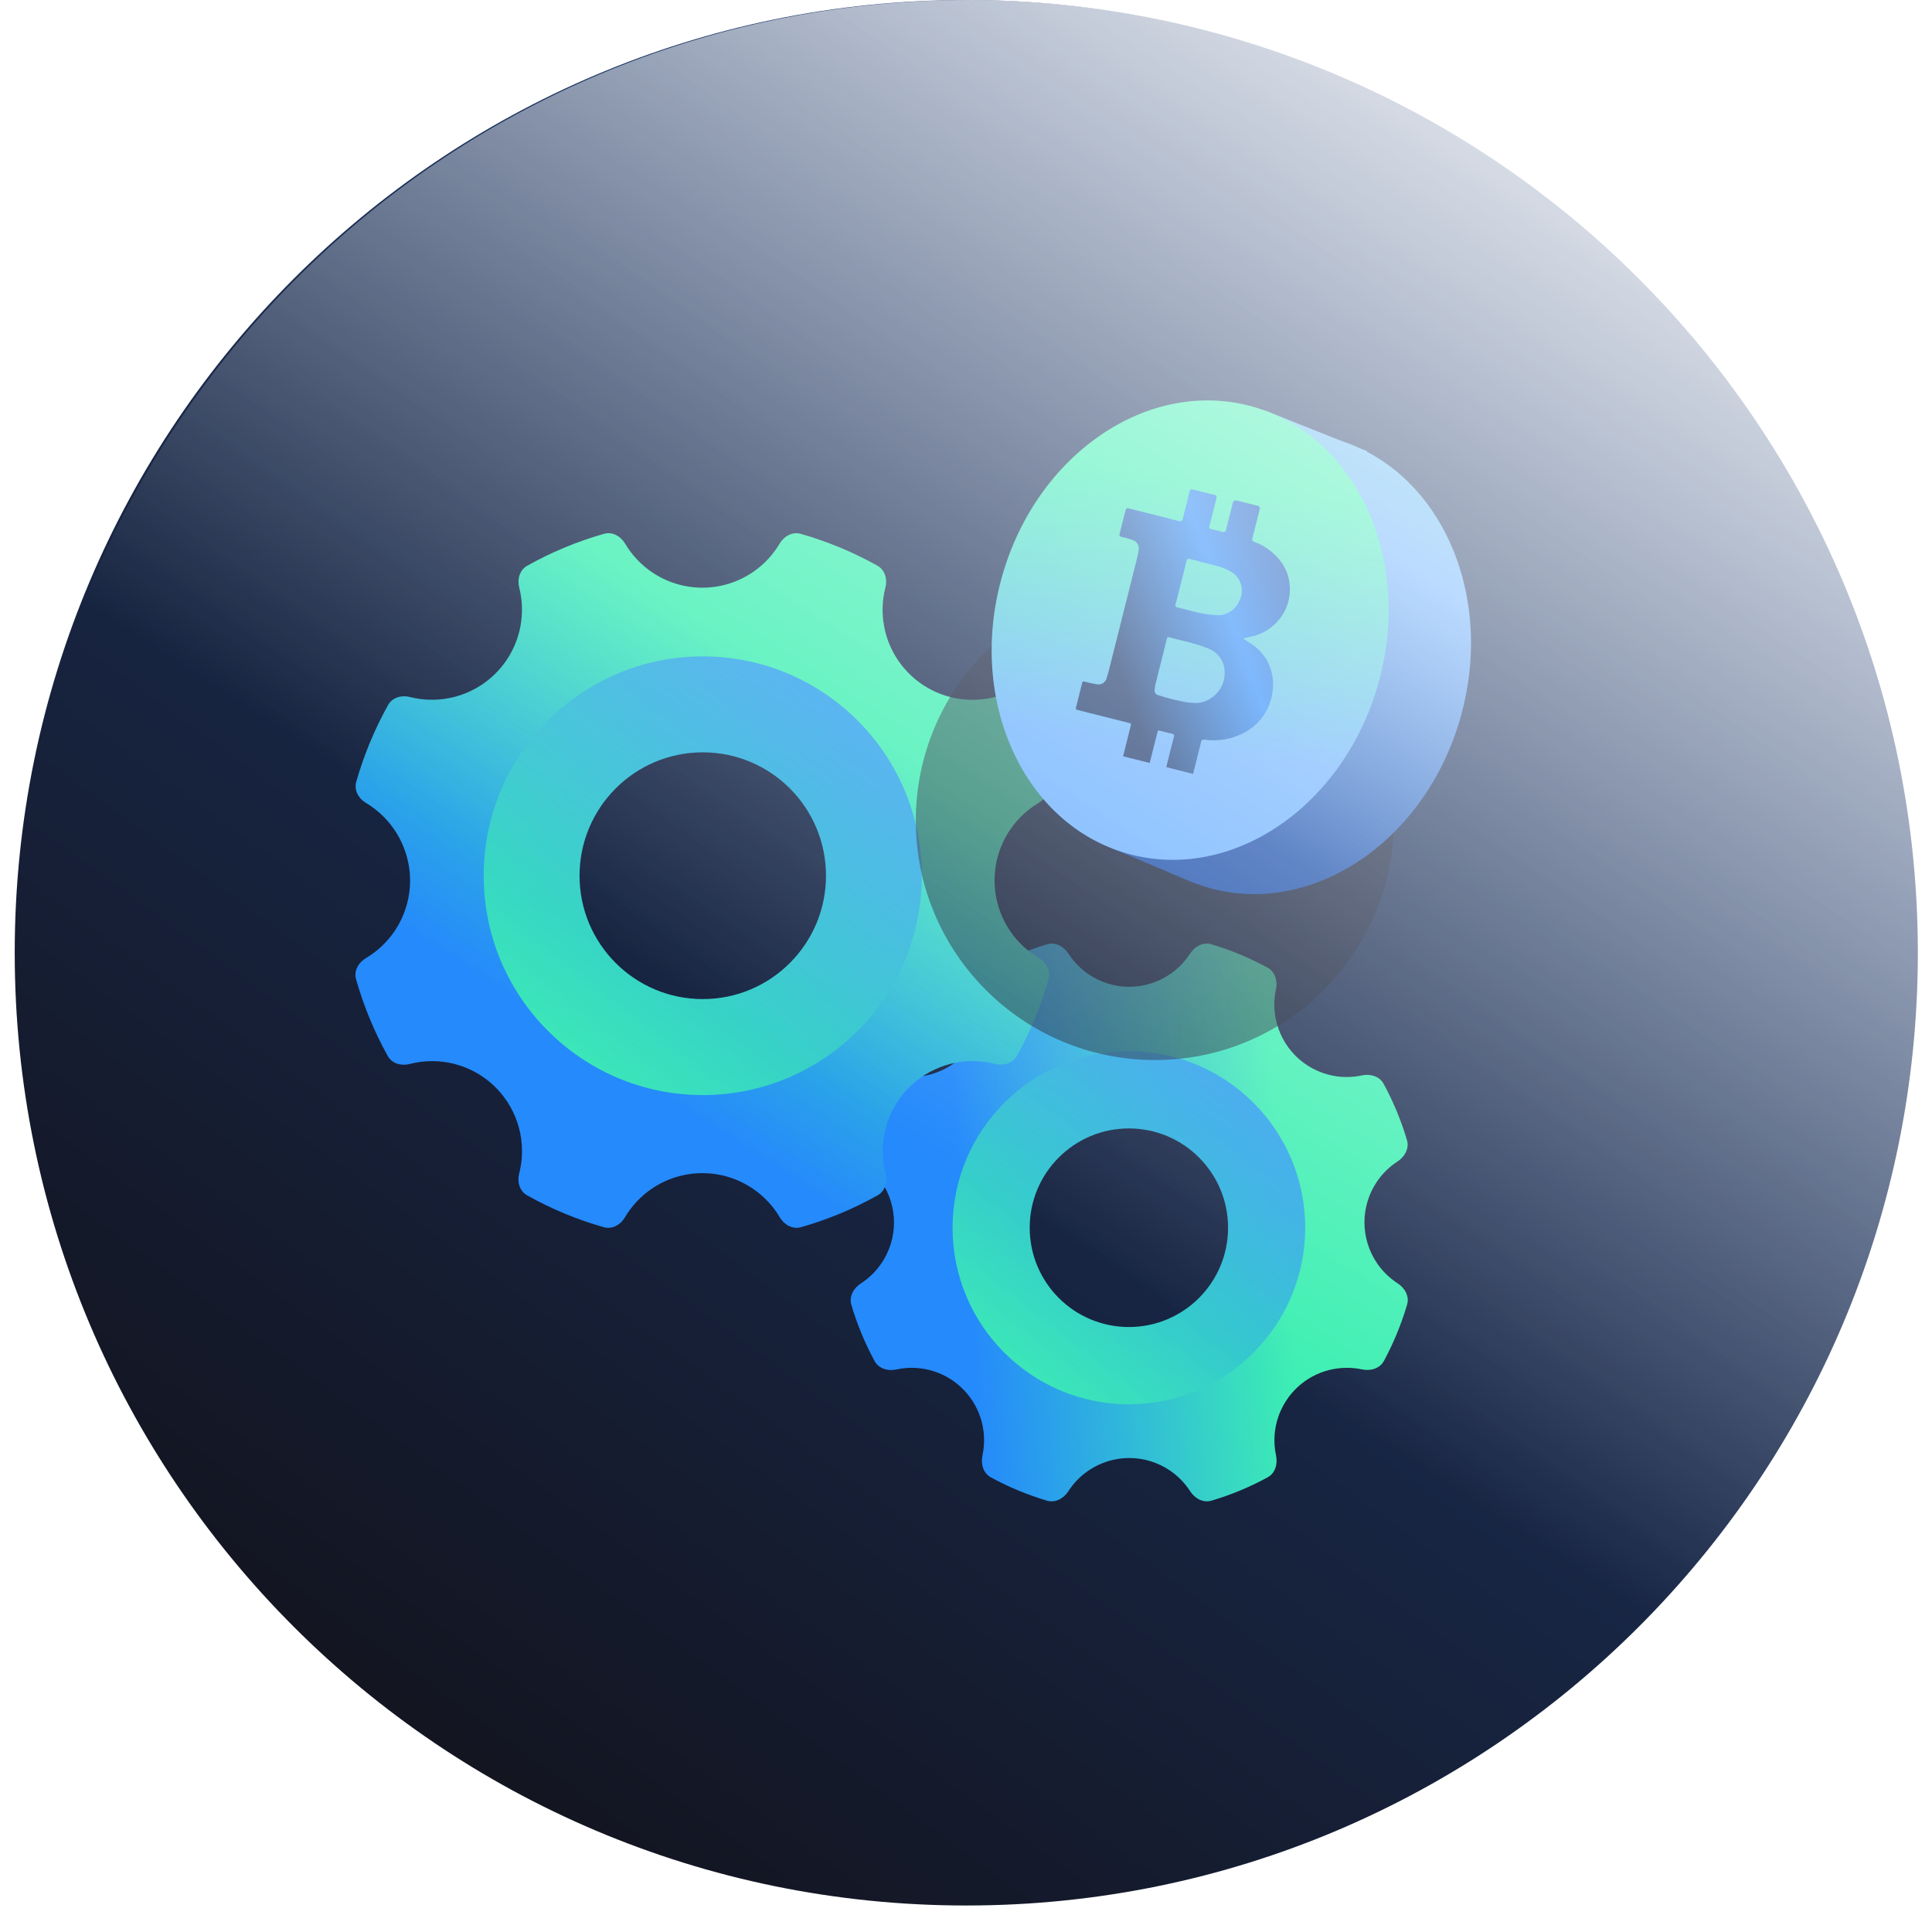
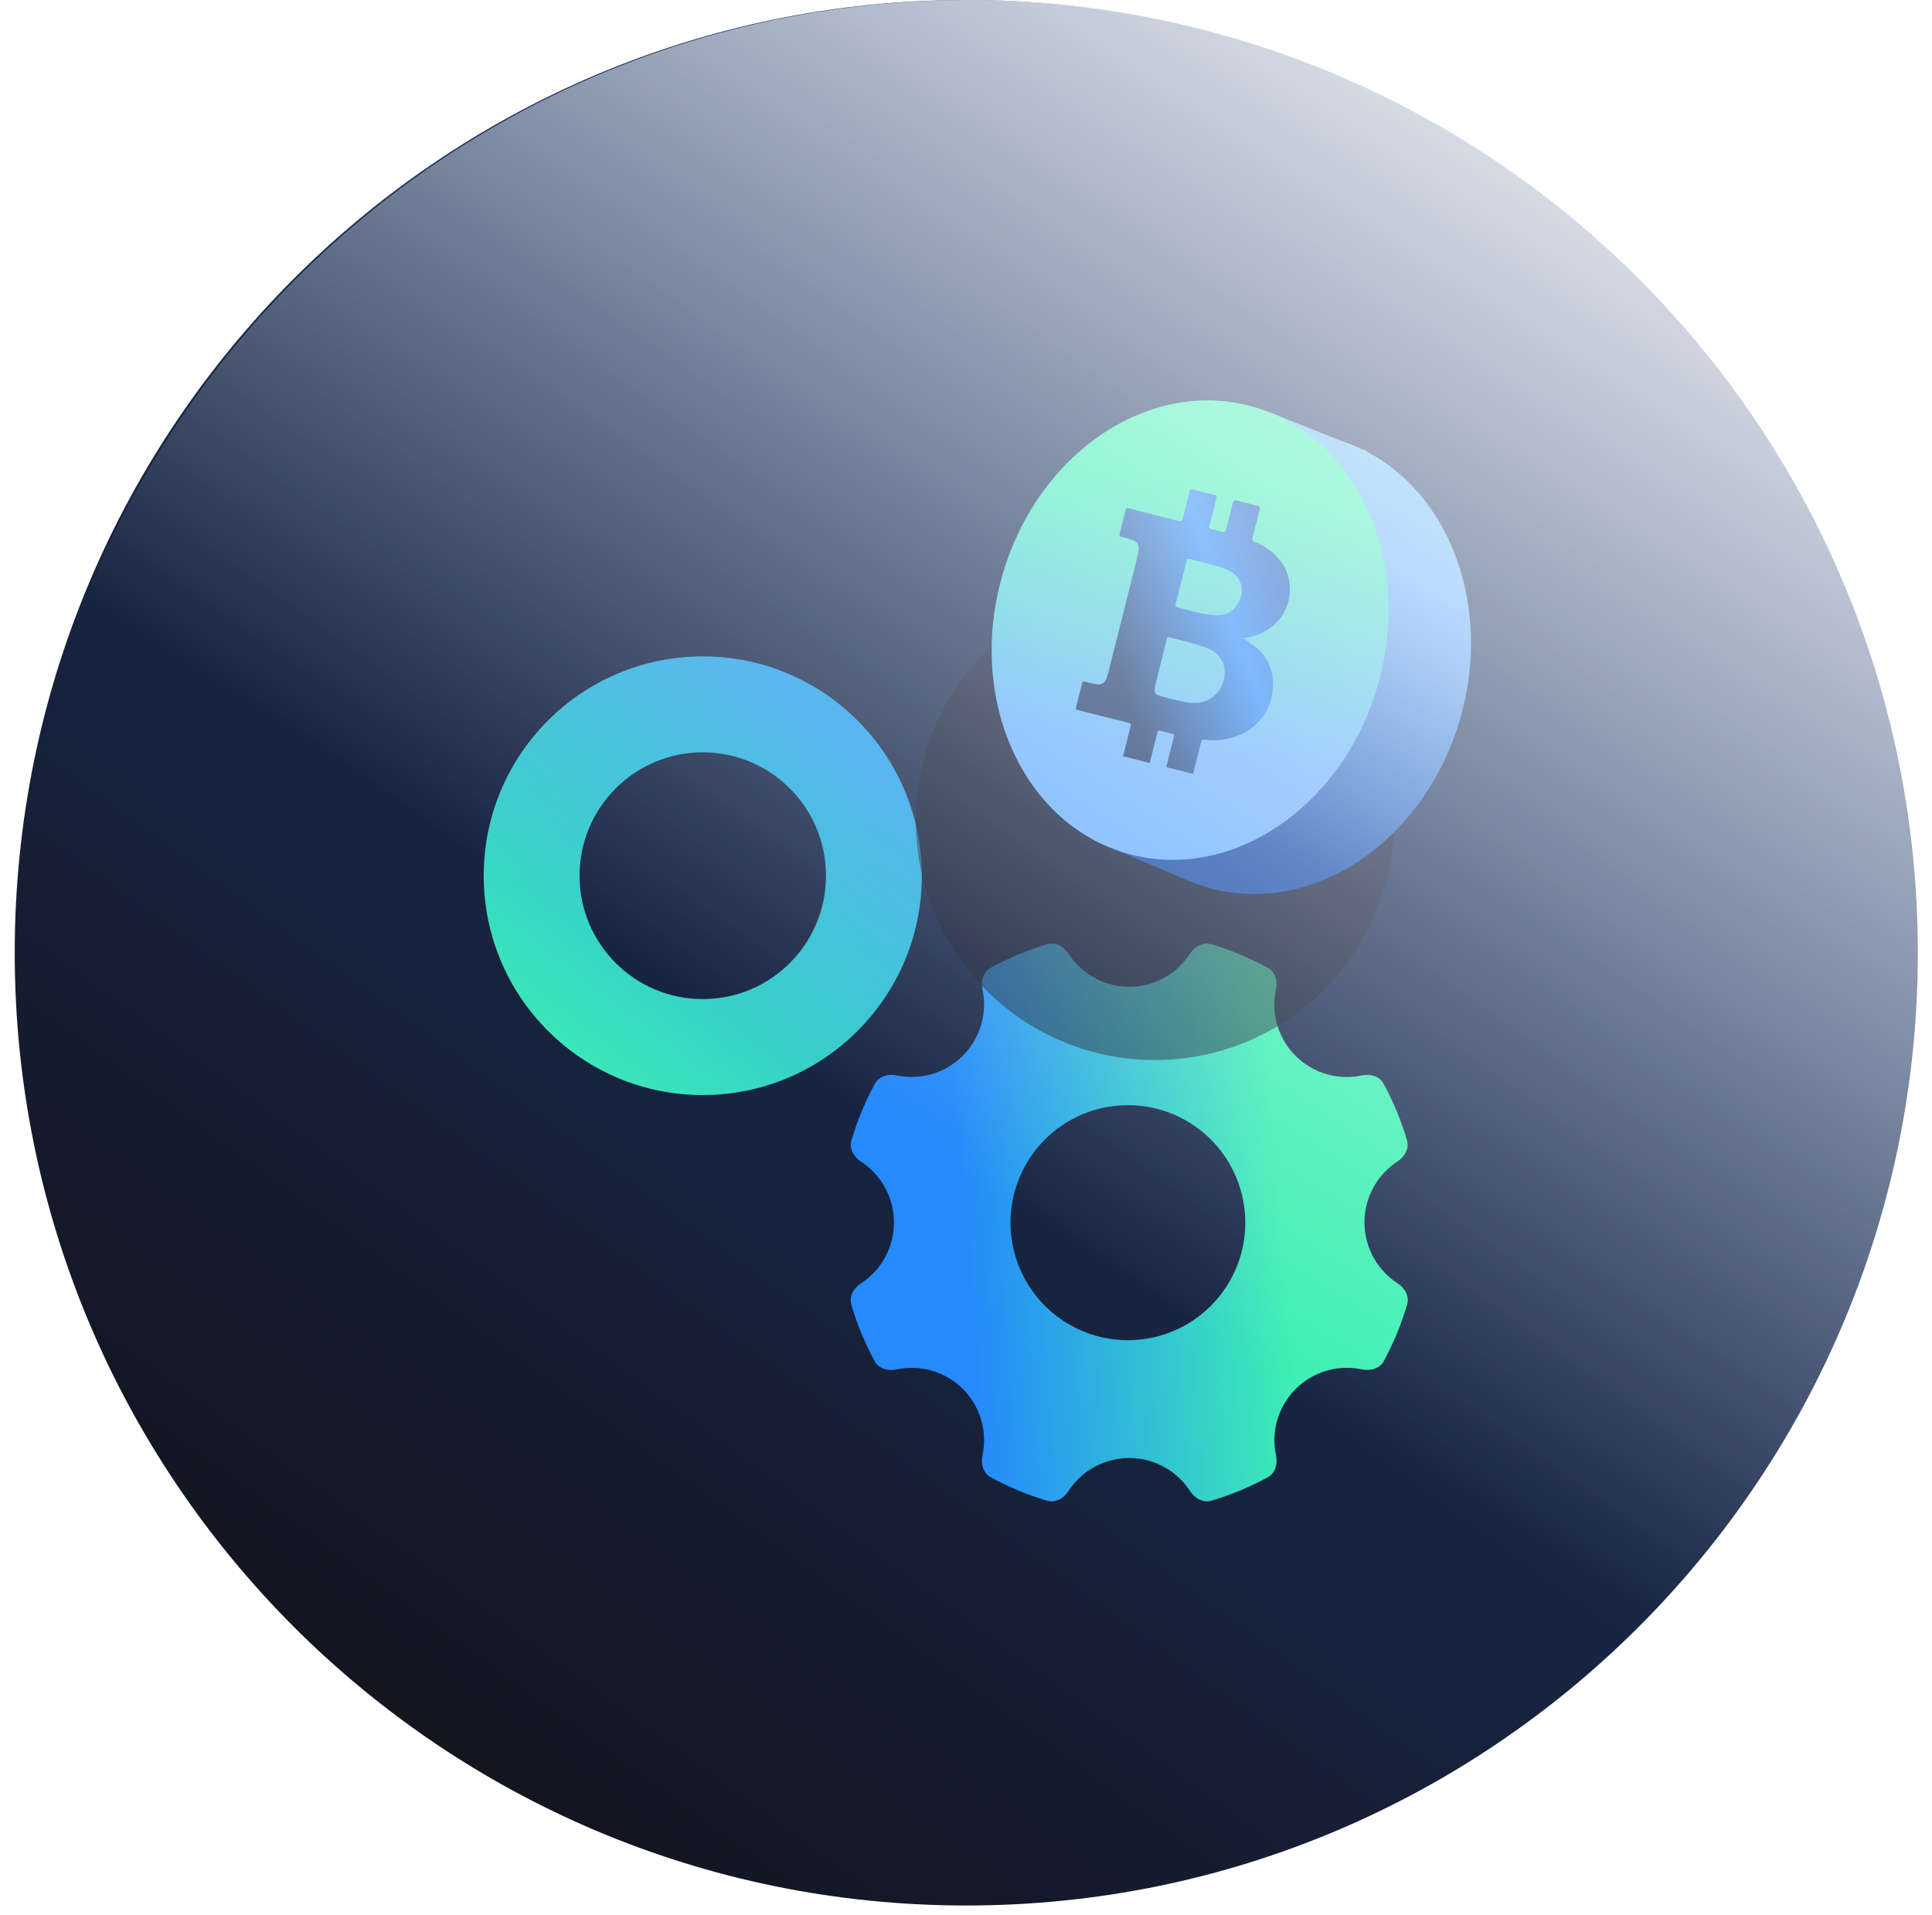
<svg xmlns="http://www.w3.org/2000/svg" width="113" height="112" viewBox="0 0 113 112" fill="none">
  <path d="M56.516 111.45C87.254 111.45 112.172 86.501 112.172 55.725C112.172 24.949 87.254 0 56.516 0C25.779 0 0.861 24.949 0.861 55.725C0.861 86.501 25.779 111.45 56.516 111.45Z" fill="url(#paint0_linear_368_1712)" />
  <path d="M52.289 71.504C52.288 72.362 52.028 73.2 51.542 73.907C51.223 74.372 50.815 74.766 50.346 75.069C49.926 75.34 49.651 75.829 49.792 76.31C50.129 77.456 50.586 78.564 51.157 79.613C51.397 80.053 51.937 80.206 52.426 80.1C52.719 80.036 53.019 80.003 53.32 80.002C54.026 80.001 54.721 80.177 55.342 80.513C55.963 80.85 56.49 81.337 56.875 81.93C57.26 82.522 57.49 83.202 57.545 83.906C57.578 84.319 57.549 84.733 57.462 85.134C57.356 85.624 57.507 86.163 57.947 86.404C58.994 86.977 60.099 87.436 61.244 87.774C61.725 87.916 62.215 87.641 62.487 87.219C62.789 86.75 63.183 86.343 63.647 86.023C64.354 85.537 65.191 85.277 66.048 85.277C66.906 85.277 67.743 85.537 68.449 86.023C68.914 86.343 69.307 86.75 69.609 87.219C69.881 87.641 70.371 87.916 70.853 87.773C71.997 87.435 73.102 86.976 74.149 86.403C74.589 86.163 74.74 85.623 74.634 85.134C74.547 84.732 74.519 84.319 74.551 83.906C74.606 83.202 74.837 82.522 75.222 81.93C75.606 81.337 76.133 80.85 76.754 80.513C77.375 80.177 78.07 80.001 78.776 80.002C79.075 80.001 79.371 80.032 79.661 80.094C80.156 80.201 80.701 80.048 80.941 79.603C81.507 78.553 81.963 77.448 82.3 76.304C82.442 75.822 82.168 75.332 81.746 75.06C81.278 74.757 80.871 74.364 80.552 73.9C80.067 73.193 79.806 72.356 79.805 71.498C79.804 70.64 80.063 69.802 80.547 69.094C80.866 68.629 81.273 68.234 81.741 67.931C82.161 67.658 82.435 67.17 82.293 66.689C81.955 65.543 81.496 64.435 80.924 63.386C80.684 62.946 80.144 62.794 79.654 62.899C79.11 63.016 78.546 63.025 77.993 62.922C77.152 62.766 76.378 62.358 75.773 61.752C75.168 61.147 74.761 60.372 74.605 59.53C74.502 58.977 74.511 58.411 74.628 57.866C74.733 57.377 74.581 56.837 74.141 56.597C73.094 56.026 71.989 55.566 70.844 55.227C70.363 55.085 69.873 55.359 69.6 55.781C69.299 56.247 68.906 56.653 68.444 56.971C67.739 57.455 66.904 57.715 66.049 57.715C65.194 57.715 64.359 57.455 63.654 56.971C63.191 56.652 62.799 56.247 62.497 55.78C62.225 55.359 61.735 55.084 61.254 55.226C60.107 55.565 58.999 56.026 57.95 56.6C57.512 56.84 57.36 57.377 57.464 57.865C57.58 58.41 57.588 58.976 57.484 59.529C57.327 60.37 56.92 61.143 56.316 61.748C55.712 62.353 54.939 62.76 54.099 62.918C53.547 63.021 52.983 63.014 52.44 62.898C51.95 62.794 51.412 62.947 51.173 63.386C50.6 64.437 50.14 65.546 49.801 66.693C49.66 67.173 49.932 67.661 50.35 67.933C50.819 68.238 51.225 68.634 51.544 69.101C52.028 69.809 52.288 70.646 52.289 71.504ZM65.97 64.639C67.328 64.639 68.655 65.042 69.784 65.797C70.914 66.552 71.794 67.626 72.313 68.882C72.833 70.138 72.969 71.52 72.704 72.853C72.439 74.186 71.785 75.411 70.825 76.372C69.865 77.334 68.641 77.988 67.309 78.253C65.977 78.519 64.597 78.382 63.342 77.862C62.087 77.342 61.015 76.461 60.261 75.331C59.506 74.201 59.103 72.872 59.103 71.512C59.103 70.609 59.281 69.716 59.626 68.882C59.971 68.048 60.476 67.29 61.114 66.651C61.752 66.013 62.509 65.507 63.342 65.162C64.175 64.816 65.068 64.639 65.97 64.639Z" fill="url(#paint1_linear_368_1712)" />
-   <path fill-rule="evenodd" clip-rule="evenodd" d="M66.027 82.134C71.722 82.134 76.339 77.511 76.339 71.808C76.339 66.106 71.722 61.483 66.027 61.483C60.331 61.483 55.714 66.106 55.714 71.808C55.714 77.511 60.331 82.134 66.027 82.134ZM66.027 77.616C69.231 77.616 71.828 75.016 71.828 71.808C71.828 68.601 69.231 66 66.027 66C62.823 66 60.226 68.601 60.226 71.808C60.226 75.016 62.823 77.616 66.027 77.616Z" fill="url(#paint2_linear_368_1712)" />
-   <path d="M23.985 51.505C23.984 52.571 23.66 53.612 23.057 54.49C22.62 55.127 22.05 55.656 21.391 56.045C20.96 56.3 20.688 56.79 20.825 57.272C21.267 58.837 21.89 60.345 22.681 61.766C22.925 62.204 23.464 62.359 23.949 62.234C24.378 62.122 24.821 62.065 25.266 62.063C26.143 62.061 27.007 62.28 27.779 62.698C28.55 63.117 29.204 63.721 29.683 64.458C30.16 65.194 30.447 66.039 30.515 66.914C30.561 67.498 30.509 68.083 30.363 68.645C30.238 69.13 30.392 69.669 30.829 69.914C32.247 70.708 33.752 71.334 35.315 71.778C35.798 71.915 36.289 71.643 36.544 71.211C36.932 70.552 37.461 69.982 38.097 69.544C38.974 68.94 40.015 68.616 41.08 68.616C42.145 68.616 43.185 68.94 44.063 69.544C44.699 69.981 45.228 70.551 45.616 71.211C45.87 71.643 46.362 71.915 46.845 71.778C48.407 71.333 49.913 70.708 51.33 69.914C51.767 69.669 51.922 69.13 51.796 68.645C51.651 68.082 51.599 67.498 51.644 66.914C51.713 66.039 51.999 65.194 52.477 64.458C52.955 63.721 53.61 63.117 54.381 62.698C55.152 62.28 56.016 62.061 56.893 62.063C57.336 62.062 57.776 62.117 58.202 62.228C58.691 62.354 59.236 62.198 59.48 61.756C60.266 60.334 60.887 58.827 61.331 57.264C61.468 56.781 61.196 56.289 60.764 56.034C60.106 55.646 59.537 55.117 59.1 54.482C58.496 53.604 58.173 52.563 58.172 51.497C58.17 50.432 58.492 49.391 59.094 48.511C59.53 47.874 60.099 47.344 60.757 46.954C61.188 46.699 61.459 46.208 61.322 45.727C60.878 44.161 60.252 42.653 59.459 41.233C59.214 40.795 58.676 40.641 58.191 40.766C57.452 40.956 56.677 40.983 55.92 40.843C54.875 40.648 53.914 40.142 53.162 39.389C52.411 38.637 51.904 37.674 51.71 36.628C51.57 35.87 51.597 35.094 51.788 34.355C51.912 33.87 51.758 33.331 51.32 33.087C49.902 32.294 48.397 31.669 46.834 31.223C46.352 31.085 45.86 31.357 45.605 31.789C45.217 32.445 44.69 33.013 44.056 33.448C43.181 34.05 42.143 34.373 41.081 34.373C40.018 34.373 38.981 34.05 38.105 33.448C37.471 33.013 36.944 32.445 36.556 31.788C36.301 31.356 35.81 31.085 35.328 31.222C33.762 31.667 32.254 32.294 30.834 33.09C30.398 33.334 30.243 33.87 30.367 34.354C30.555 35.094 30.582 35.87 30.44 36.627C30.244 37.672 29.738 38.633 28.988 39.384C28.237 40.135 27.277 40.642 26.234 40.837C25.478 40.979 24.704 40.953 23.966 40.765C23.481 40.641 22.944 40.797 22.7 41.234C21.907 42.656 21.281 44.165 20.835 45.731C20.699 46.212 20.968 46.702 21.397 46.957C22.055 47.349 22.623 47.881 23.06 48.519C23.661 49.399 23.983 50.439 23.985 51.505ZM40.982 42.975C42.669 42.975 44.319 43.476 45.722 44.415C47.125 45.353 48.218 46.687 48.864 48.247C49.51 49.808 49.678 51.525 49.349 53.181C49.02 54.838 48.208 56.359 47.014 57.553C45.822 58.748 44.301 59.561 42.647 59.891C40.992 60.22 39.276 60.051 37.718 59.405C36.159 58.758 34.826 57.664 33.889 56.259C32.952 54.855 32.451 53.204 32.451 51.515C32.451 50.394 32.671 49.283 33.1 48.247C33.529 47.211 34.157 46.269 34.949 45.476C35.742 44.683 36.682 44.054 37.717 43.625C38.752 43.196 39.862 42.975 40.982 42.975Z" fill="url(#paint3_linear_368_1712)" />
  <path fill-rule="evenodd" clip-rule="evenodd" d="M41.104 64.048C48.18 64.048 53.917 58.304 53.917 51.219C53.917 44.134 48.18 38.391 41.104 38.391C34.028 38.391 28.292 44.134 28.292 51.219C28.292 58.304 34.028 64.048 41.104 64.048ZM41.104 58.435C45.085 58.435 48.311 55.205 48.311 51.219C48.311 47.234 45.085 44.003 41.104 44.003C37.124 44.003 33.897 47.234 33.897 51.219C33.897 55.205 37.124 58.435 41.104 58.435Z" fill="url(#paint4_linear_368_1712)" />
  <g opacity="0.5" filter="url(#filter0_f_368_1712)">
    <ellipse cx="67.546" cy="48" rx="13.982" ry="14" fill="#151C2F" />
  </g>
  <path d="M79.946 26.422L79.962 26.387L79.553 26.225C79.203 26.06 78.844 25.918 78.477 25.798L74.014 24.022L73.433 25.489C80.138 25.837 79.716 35.122 78.198 40.56C77.009 44.824 73.369 49.87 70.519 49.782L64.932 49.569L69.479 51.496C69.621 51.555 69.764 51.614 69.914 51.666L69.928 51.665L69.929 51.67C70.184 51.766 70.444 51.852 70.707 51.93C76.822 53.643 83.421 49.146 85.445 41.893C87.247 35.431 84.814 28.967 79.946 26.418L79.946 26.422Z" fill="url(#paint5_linear_368_1712)" />
  <path d="M58.592 33.772C60.608 26.551 67.174 22.078 73.26 23.781C79.345 25.484 82.643 32.718 80.628 39.939C78.612 47.16 72.045 51.633 65.96 49.93C59.876 48.227 56.576 40.993 58.592 33.772Z" fill="url(#paint6_linear_368_1712)" />
  <path d="M65.688 44.236C65.832 43.653 65.98 43.069 66.124 42.486C66.164 42.319 66.164 42.319 66.011 42.278C65.033 42.034 64.054 41.783 63.072 41.538C62.905 41.493 62.905 41.493 62.948 41.317C63.06 40.88 63.167 40.444 63.278 40.008C63.318 39.846 63.329 39.84 63.479 39.877C63.694 39.931 63.905 39.984 64.123 40.019C64.189 40.035 64.258 40.038 64.325 40.027C64.392 40.016 64.456 39.992 64.514 39.955C64.571 39.918 64.62 39.87 64.658 39.813C64.696 39.756 64.722 39.693 64.735 39.625C64.8 39.432 64.851 39.241 64.898 39.045C65.426 36.951 65.952 34.858 66.476 32.764C66.525 32.583 66.561 32.398 66.594 32.212C66.626 32.085 66.609 31.95 66.547 31.834C66.484 31.718 66.38 31.631 66.255 31.589C66.037 31.511 65.813 31.447 65.587 31.397C65.484 31.374 65.46 31.324 65.486 31.217C65.605 30.76 65.719 30.303 65.833 29.844C65.864 29.726 65.915 29.706 66.017 29.733C66.996 29.984 67.979 30.232 68.964 30.478C68.987 30.486 69.012 30.488 69.036 30.485C69.061 30.483 69.084 30.474 69.105 30.461C69.125 30.448 69.143 30.43 69.155 30.409C69.168 30.389 69.176 30.365 69.179 30.341C69.314 29.811 69.449 29.286 69.574 28.753C69.604 28.626 69.653 28.596 69.771 28.627C70.192 28.739 70.614 28.848 71.039 28.947C71.161 28.977 71.176 29.028 71.146 29.15C71.007 29.685 70.878 30.223 70.739 30.759C70.708 30.881 70.737 30.926 70.844 30.948C71.069 30.993 71.29 31.058 71.51 31.112C71.531 31.12 71.553 31.123 71.576 31.122C71.598 31.12 71.62 31.113 71.639 31.101C71.658 31.089 71.675 31.073 71.686 31.054C71.698 31.035 71.705 31.013 71.707 30.99L72.101 29.431C72.103 29.403 72.112 29.376 72.127 29.352C72.142 29.328 72.162 29.308 72.186 29.293C72.21 29.278 72.236 29.269 72.264 29.266C72.292 29.263 72.32 29.267 72.347 29.276L73.544 29.579C73.569 29.582 73.594 29.591 73.615 29.605C73.636 29.619 73.654 29.639 73.666 29.661C73.679 29.683 73.686 29.708 73.687 29.734C73.689 29.759 73.684 29.785 73.673 29.808C73.536 30.363 73.399 30.916 73.252 31.471C73.217 31.594 73.252 31.648 73.356 31.689C74.057 31.941 74.654 32.418 75.053 33.047C75.251 33.366 75.376 33.724 75.416 34.097C75.473 34.501 75.44 34.912 75.32 35.301C75.199 35.69 74.993 36.047 74.718 36.347C74.323 36.788 73.8 37.095 73.223 37.226C73.056 37.267 72.888 37.29 72.711 37.348C72.88 37.459 73.054 37.57 73.218 37.681C73.595 37.93 73.906 38.268 74.122 38.664C74.404 39.187 74.514 39.785 74.438 40.373C74.387 40.918 74.194 41.439 73.878 41.886C73.563 42.333 73.137 42.689 72.642 42.92C71.962 43.249 71.199 43.368 70.451 43.261C70.331 43.249 70.277 43.279 70.247 43.406C70.098 44.028 69.939 44.645 69.78 45.264L68.218 44.87C68.231 44.816 68.24 44.763 68.253 44.709C68.388 44.175 68.517 43.641 68.657 43.111C68.692 42.983 68.663 42.939 68.546 42.913C68.346 42.871 68.15 42.818 67.949 42.766C67.704 42.705 67.735 42.683 67.671 42.943C67.526 43.505 67.385 44.067 67.243 44.625L65.678 44.232L65.688 44.236ZM67.897 38.767C67.813 39.096 67.728 39.424 67.653 39.75C67.596 39.94 67.555 40.134 67.533 40.331C67.525 40.367 67.525 40.404 67.531 40.44C67.538 40.476 67.552 40.51 67.572 40.541C67.592 40.572 67.618 40.598 67.648 40.619C67.679 40.639 67.713 40.654 67.749 40.661C68.153 40.793 68.564 40.903 68.98 40.989C69.322 41.079 69.674 41.122 70.028 41.118C70.288 41.094 70.541 41.012 70.766 40.879C70.991 40.745 71.184 40.563 71.331 40.346C71.477 40.128 71.573 39.881 71.613 39.622C71.652 39.363 71.633 39.098 71.558 38.847C71.486 38.639 71.369 38.45 71.216 38.292C71.062 38.134 70.876 38.012 70.671 37.934C70.432 37.831 70.185 37.745 69.933 37.678C69.416 37.517 68.885 37.411 68.365 37.27C68.301 37.253 68.27 37.271 68.254 37.344C68.137 37.82 68.013 38.296 67.898 38.766L67.897 38.767ZM69.082 34.07C68.978 34.491 68.874 34.912 68.761 35.33C68.727 35.457 68.76 35.507 68.878 35.532C69.158 35.594 69.431 35.665 69.705 35.741C70.149 35.865 70.605 35.943 71.065 35.975C71.366 36.012 71.671 35.947 71.93 35.791C72.191 35.635 72.391 35.396 72.499 35.113C72.63 34.848 72.666 34.547 72.601 34.259C72.536 33.971 72.374 33.714 72.143 33.532C71.829 33.321 71.479 33.17 71.11 33.087C70.604 32.945 70.091 32.827 69.586 32.694C69.473 32.663 69.429 32.697 69.398 32.815C69.3 33.236 69.191 33.657 69.083 34.075L69.082 34.07Z" fill="url(#paint7_linear_368_1712)" />
  <path style="mix-blend-mode:soft-light" d="M56.656 111.45C87.393 111.45 112.311 86.501 112.311 55.725C112.311 24.949 87.393 0 56.656 0C25.918 0 1 24.949 1 55.725C1 86.501 25.918 111.45 56.656 111.45Z" fill="url(#paint8_linear_368_1712)" />
  <defs>
    <filter id="filter0_f_368_1712" x="48.563" y="29" width="37.965" height="38" filterUnits="userSpaceOnUse" color-interpolation-filters="sRGB">
      <feFlood flood-opacity="0" result="BackgroundImageFix" />
      <feBlend mode="normal" in="SourceGraphic" in2="BackgroundImageFix" result="shape" />
      <feGaussianBlur stdDeviation="2.5" result="effect1_foregroundBlur_368_1712" />
    </filter>
    <linearGradient id="paint0_linear_368_1712" x1="93.249" y1="24.408" x2="33.266" y2="106.809" gradientUnits="userSpaceOnUse">
      <stop stop-color="#1D3A6E" />
      <stop offset="1" stop-color="#131521" />
    </linearGradient>
    <linearGradient id="paint1_linear_368_1712" x1="74.592" y1="65.083" x2="55.931" y2="66.496" gradientUnits="userSpaceOnUse">
      <stop stop-color="#3DEFB2" />
      <stop offset="1" stop-color="#258AFB" />
    </linearGradient>
    <linearGradient id="paint2_linear_368_1712" x1="58.444" y1="82.134" x2="76.367" y2="59.075" gradientUnits="userSpaceOnUse">
      <stop stop-color="#3DEFB2" />
      <stop offset="1" stop-color="#258AFB" />
    </linearGradient>
    <linearGradient id="paint3_linear_368_1712" x1="51.695" y1="43.528" x2="38.401" y2="64.013" gradientUnits="userSpaceOnUse">
      <stop stop-color="#3DEFB2" />
      <stop offset="1" stop-color="#258AFB" />
    </linearGradient>
    <linearGradient id="paint4_linear_368_1712" x1="31.683" y1="64.048" x2="53.951" y2="35.399" gradientUnits="userSpaceOnUse">
      <stop stop-color="#3DEFB2" />
      <stop offset="1" stop-color="#258AFB" />
    </linearGradient>
    <linearGradient id="paint5_linear_368_1712" x1="87.068" y1="13.77" x2="68.644" y2="46.349" gradientUnits="userSpaceOnUse">
      <stop stop-color="#4CDACC" />
      <stop offset="0.515" stop-color="#6BB0FF" />
      <stop offset="1" stop-color="#184DAB" />
    </linearGradient>
    <linearGradient id="paint6_linear_368_1712" x1="68.34" y1="27.873" x2="66.23" y2="43.378" gradientUnits="userSpaceOnUse">
      <stop stop-color="#3DEFB2" />
      <stop offset="1" stop-color="#6BB0FF" />
    </linearGradient>
    <linearGradient id="paint7_linear_368_1712" x1="65.047" y1="38.167" x2="76.583" y2="33.938" gradientUnits="userSpaceOnUse">
      <stop stop-color="#1D3A6E" />
      <stop offset="0.586" stop-color="#2588FB" />
      <stop offset="1" stop-color="#184DAB" />
    </linearGradient>
    <linearGradient id="paint8_linear_368_1712" x1="105.37" y1="-6" x2="56.845" y2="68.945" gradientUnits="userSpaceOnUse">
      <stop stop-color="white" />
      <stop offset="0.104" stop-color="white" stop-opacity="0.98" />
      <stop offset="1" stop-color="white" stop-opacity="0" />
    </linearGradient>
  </defs>
</svg>